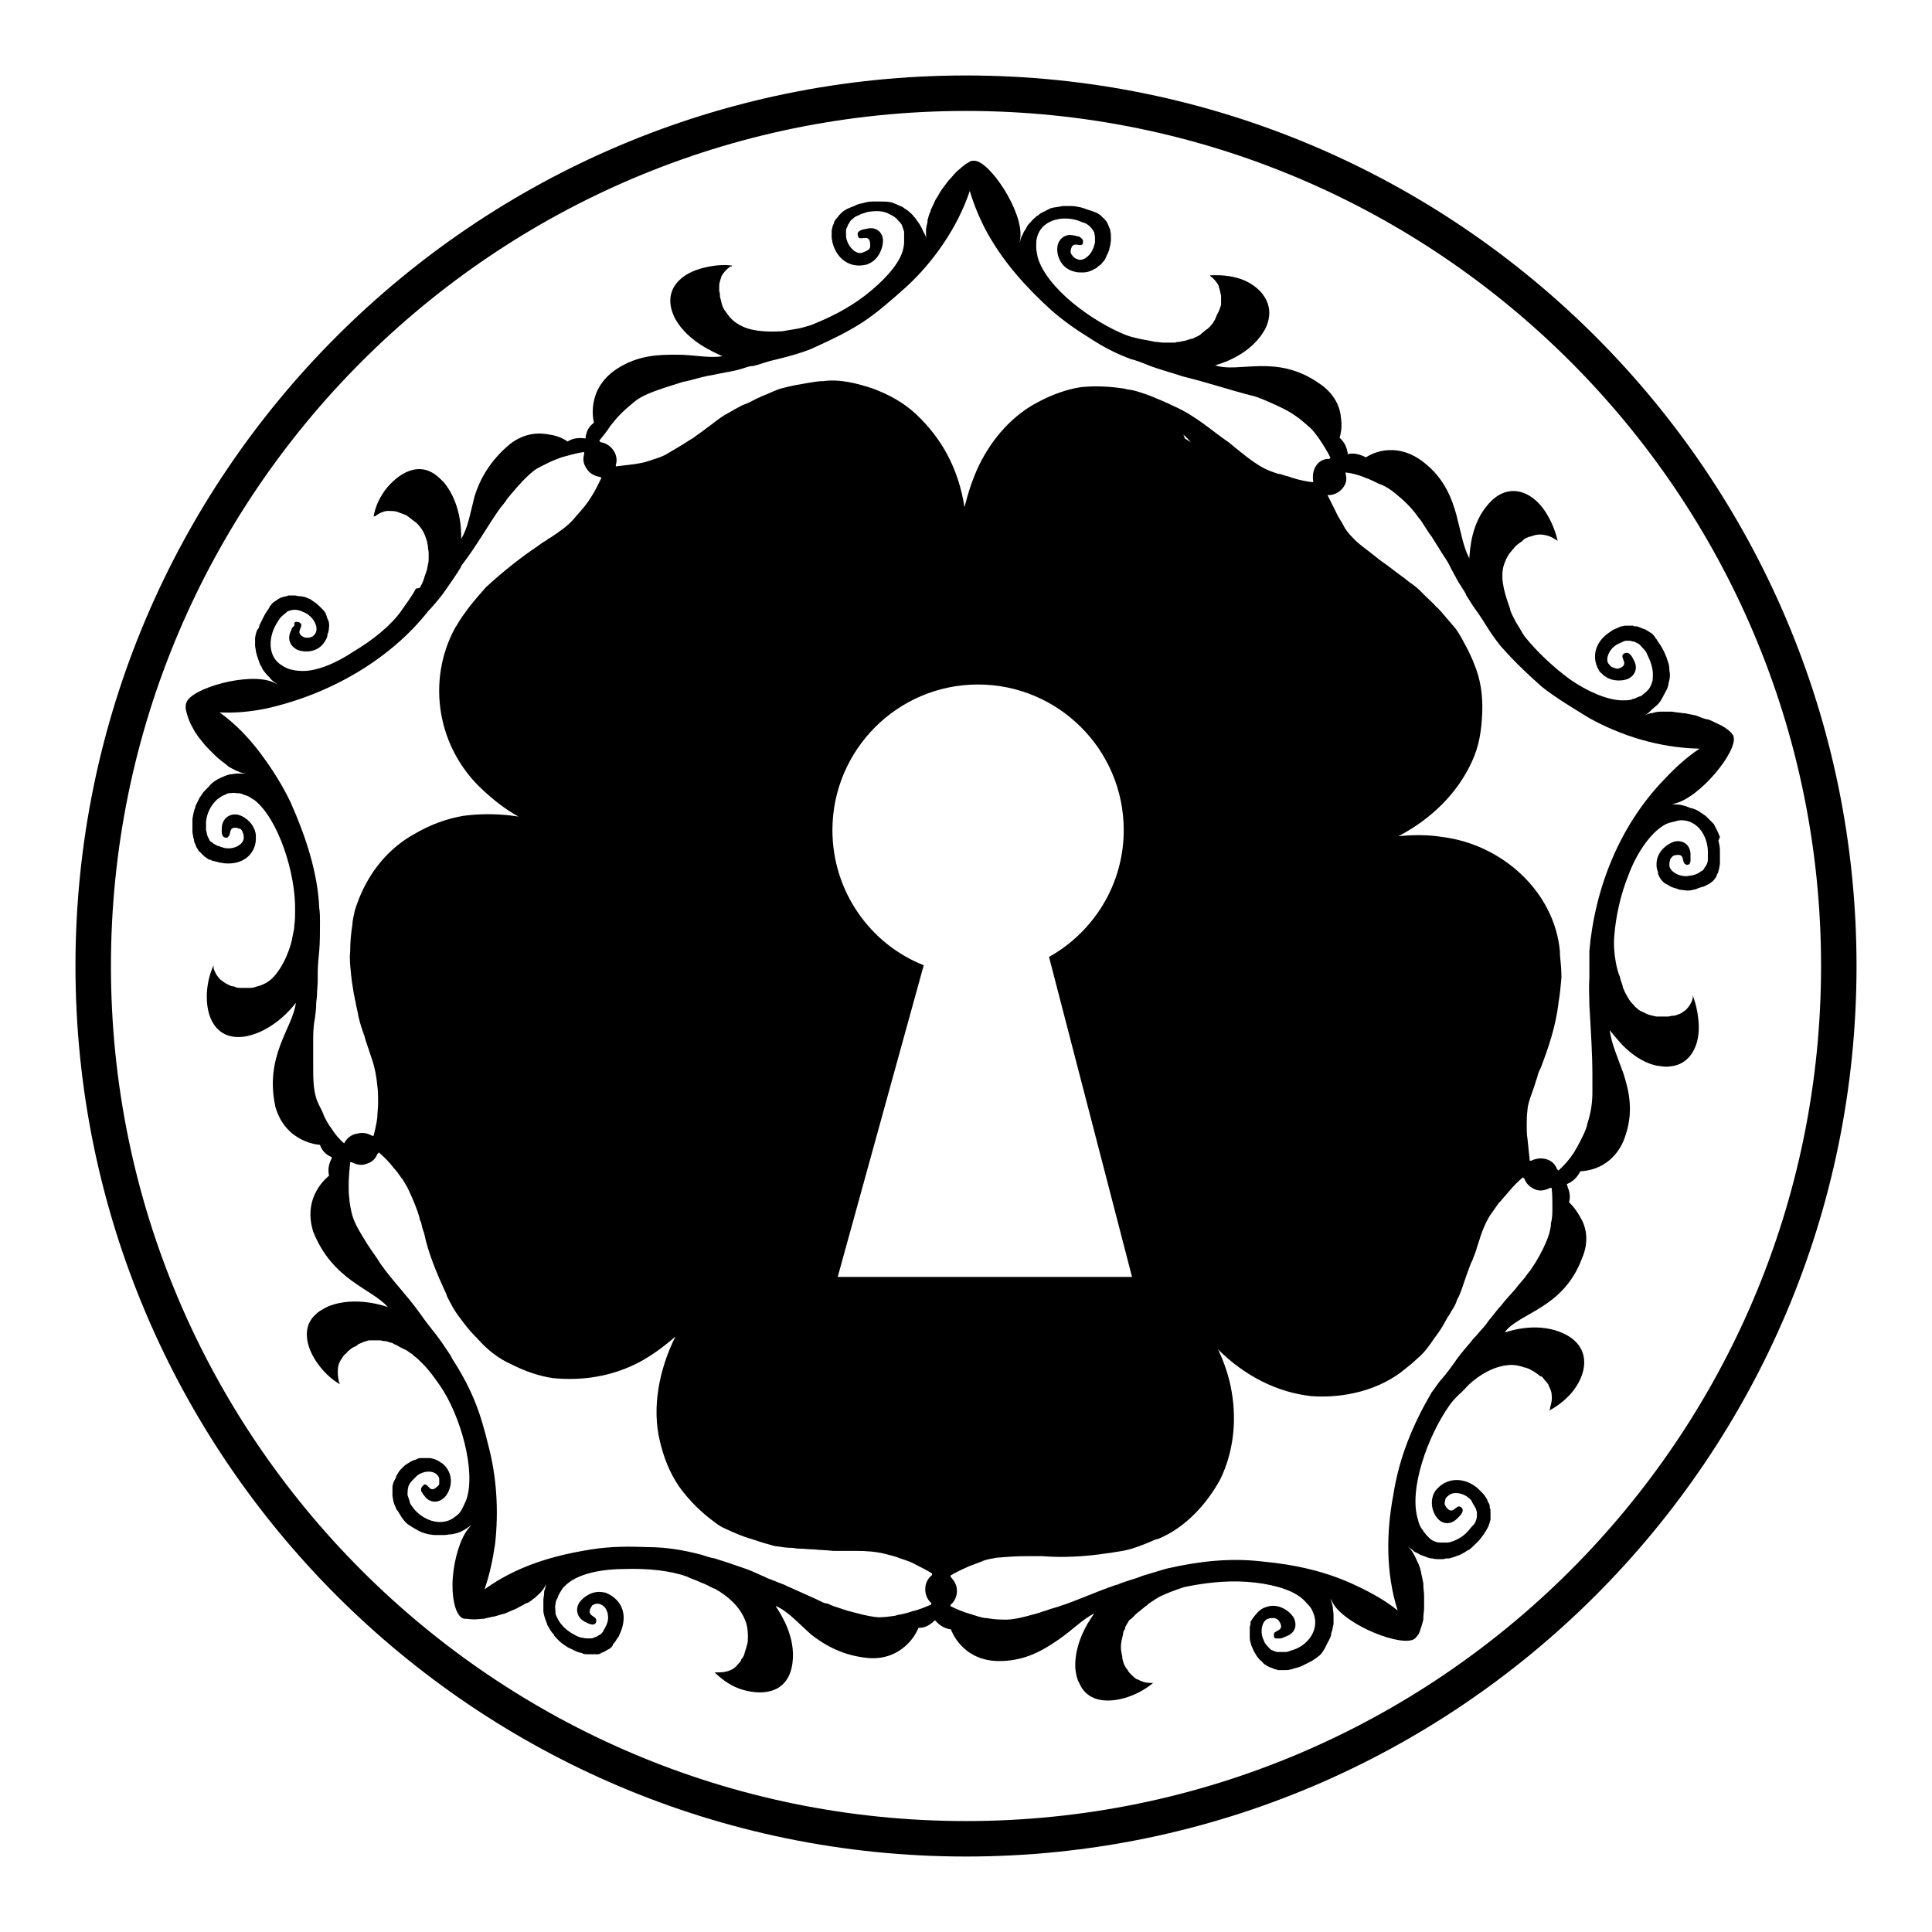
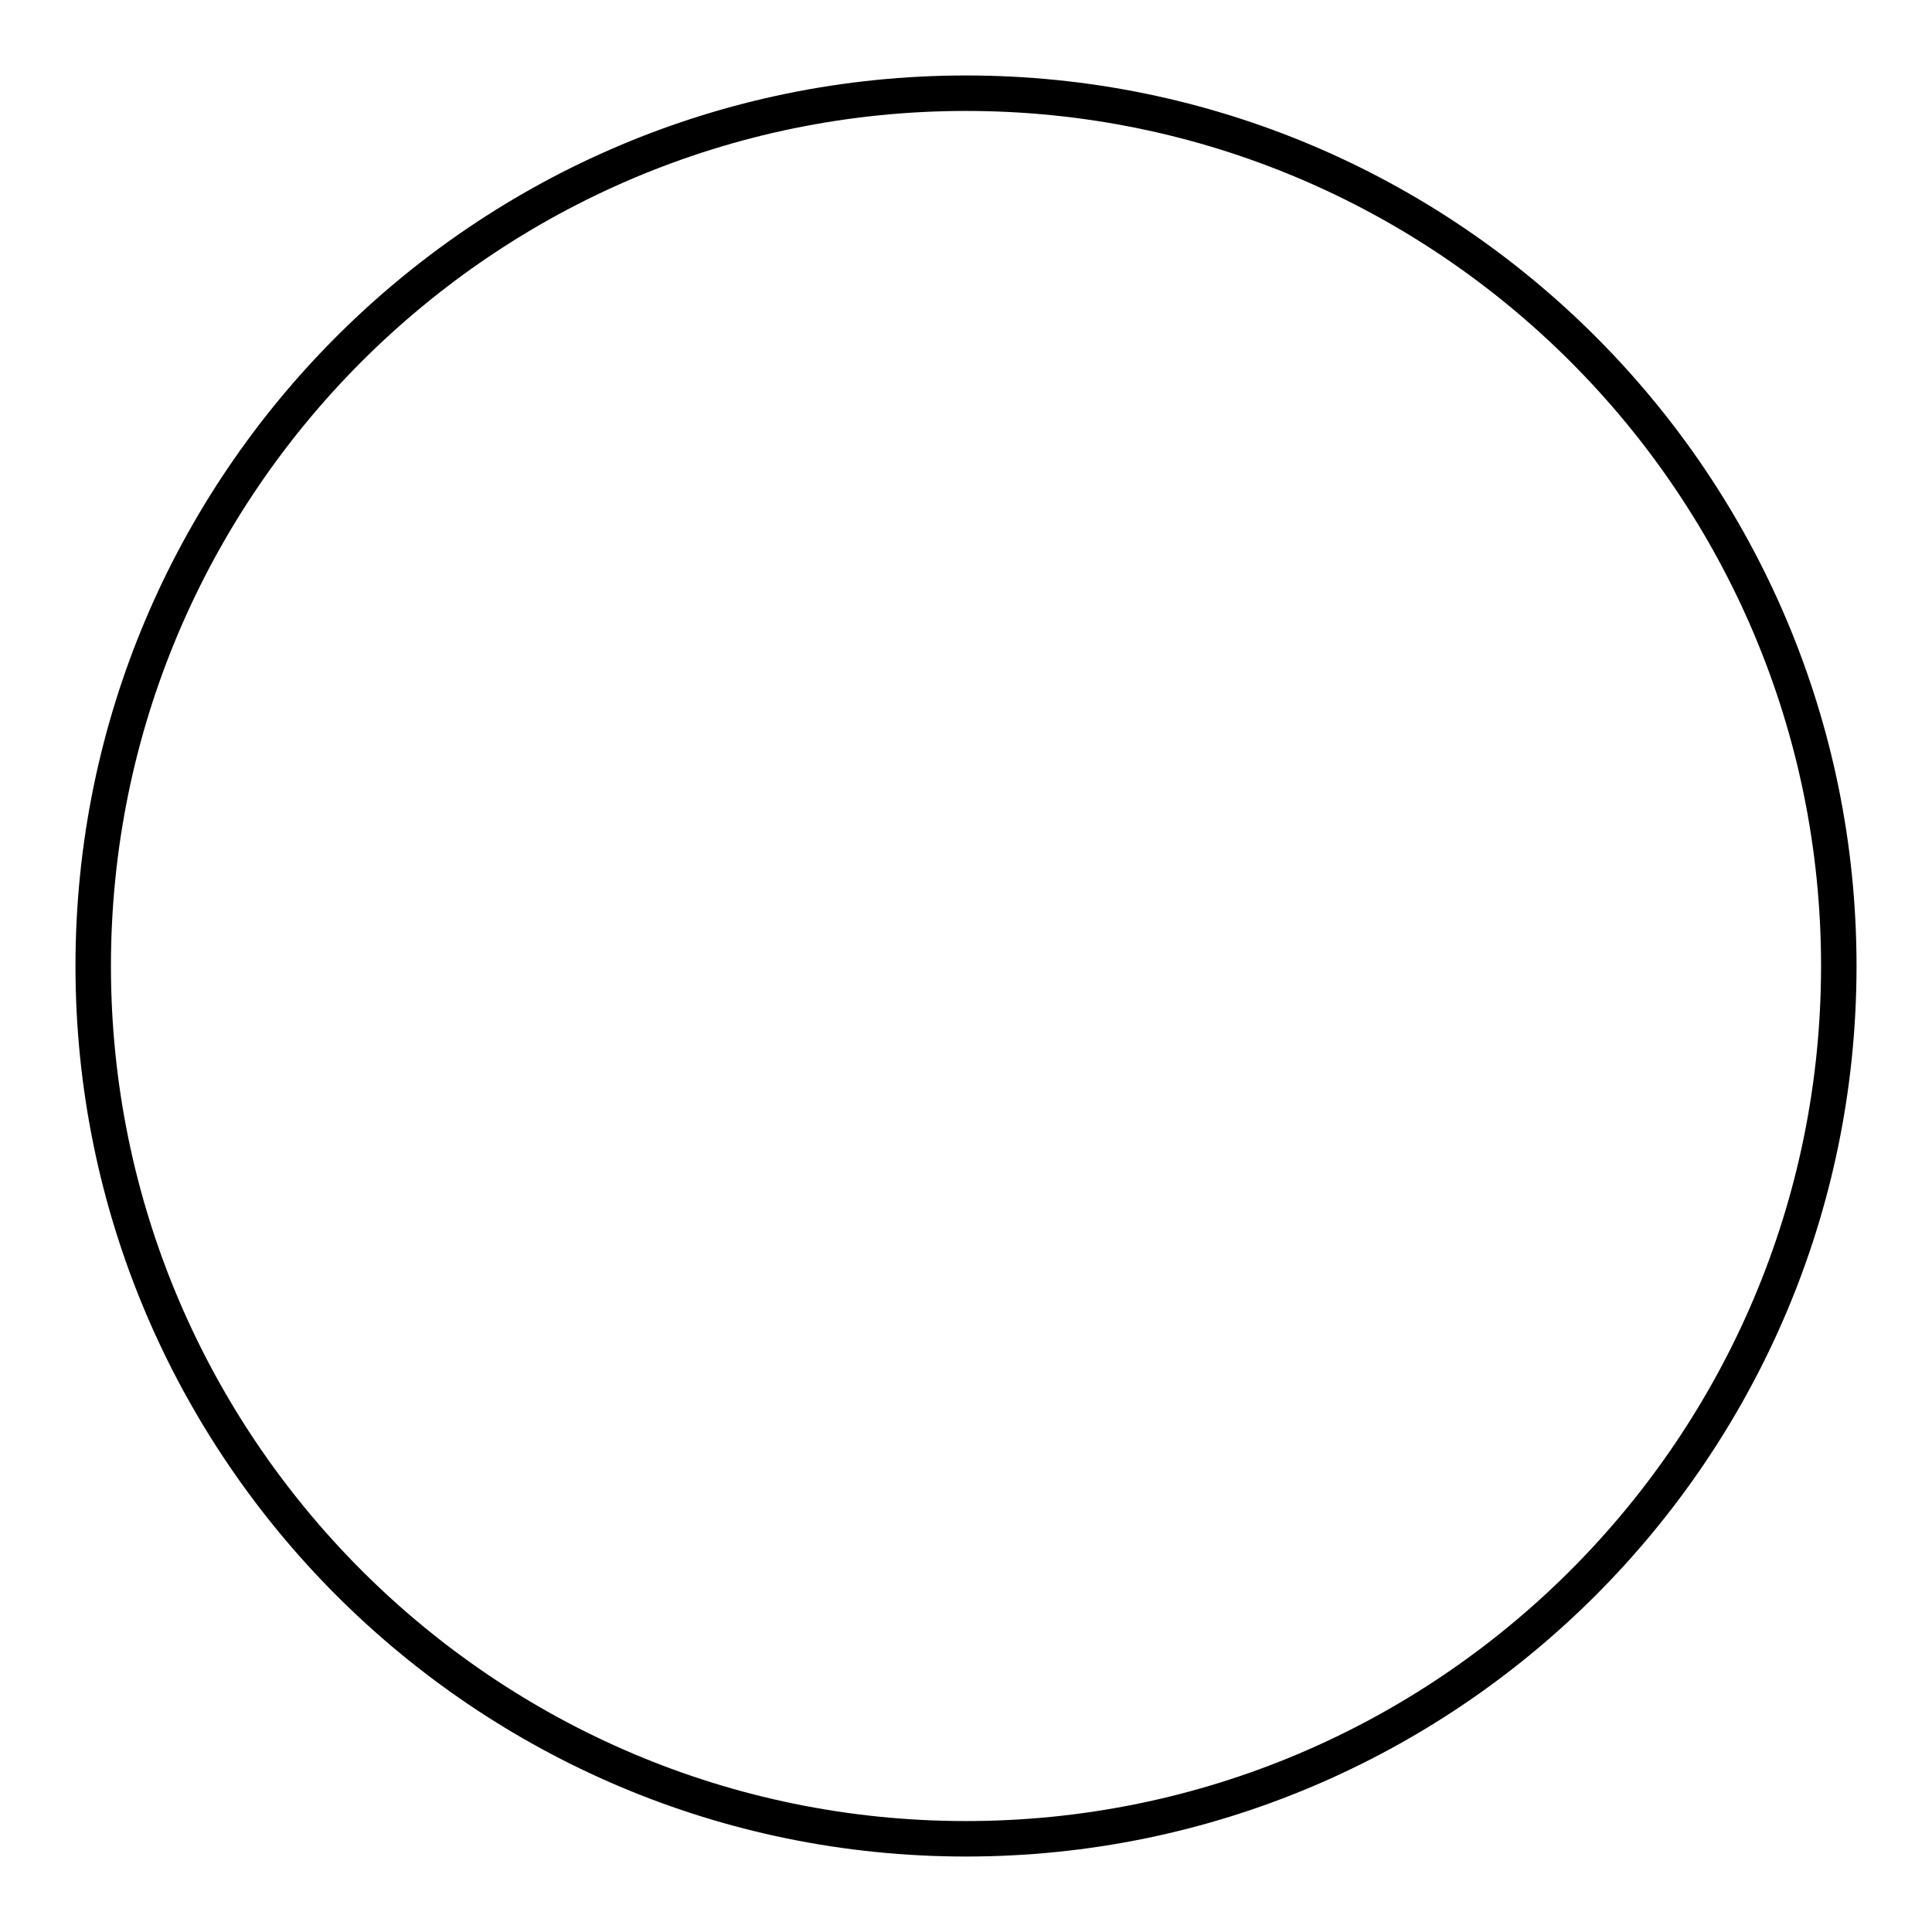
<svg xmlns="http://www.w3.org/2000/svg" version="1.1" x="0px" y="0px" viewBox="0 0 256 256" enable-background="new 0 0 256 256" xml:space="preserve">
  <g>
    <g>
      <g>
        <g>
          <path fill="#000000" d="M128,10C62.9,10,10,62.9,10,128c0,65.1,52.9,118,118,118c65.1,0,118-52.9,118-118C246,62.9,193.1,10,128,10z M128,241.3c-62.5,0-113.3-50.8-113.3-113.3S65.5,14.7,128,14.7S241.3,65.5,241.3,128S190.5,241.3,128,241.3z" />
-           <path fill="#000000" d="M227.9,110.9c-0.1-0.2-0.2-0.5-0.3-0.7l-0.2-0.4l-0.3-0.6c-0.1-0.1-0.2-0.2-0.3-0.3l-0.5-0.5c-0.1-0.1-0.2-0.2-0.3-0.3c-0.2-0.1-0.4-0.3-0.6-0.4l-0.3-0.2c-0.3-0.2-0.6-0.3-0.9-0.4l-0.1,0c-0.3-0.1-0.5-0.2-0.8-0.3l0,0c-0.4-0.1-0.7-0.2-1.1-0.2c-0.4,0-0.8-0.1-1.1,0c0.2,0,0.4,0,0.7-0.1c3.4-0.7,8.5-7,7.9-8.9c0-0.2-0.2-0.3-0.3-0.5l-0.1-0.1c-0.4-0.4-1-0.8-1.7-1.1l-0.2-0.1c-0.4-0.2-0.8-0.4-1.2-0.5l-0.1,0c-0.4-0.1-0.9-0.3-1.4-0.5h0c-0.5-0.1-1-0.2-1.5-0.3l-0.2,0c-0.5-0.1-1-0.1-1.4-0.2h-0.1c-0.4,0-0.9,0-1.3,0l-0.2,0c-0.4,0-0.8,0.1-1.1,0.2c-0.1,0-0.1,0-0.2,0c-0.3,0.1-0.7,0.2-0.9,0.4c0.3-0.2,0.6-0.4,0.9-0.7l0.2-0.2c0.2-0.2,0.5-0.4,0.7-0.6h0c0.3-0.3,0.5-0.6,0.7-1c0,0,0.1-0.1,0.1-0.2c0.2-0.3,0.3-0.6,0.5-0.9c0,0,0,0,0,0c0.1-0.3,0.2-0.6,0.2-0.8c0-0.1,0.1-0.3,0.1-0.4c0.1-0.4,0.1-0.8,0-1.3v-0.1c0-0.4-0.1-0.9-0.3-1.3l0-0.1c-0.2-0.5-0.4-1-0.7-1.5c-0.2-0.4-0.5-0.7-0.7-1.1c-0.1-0.1-0.2-0.2-0.2-0.3c-0.2-0.2-0.3-0.4-0.5-0.5c-0.1-0.1-0.2-0.1-0.3-0.2c-0.2-0.1-0.3-0.2-0.5-0.3l-0.3-0.1c-0.2-0.1-0.3-0.1-0.5-0.2l-0.3-0.1c-0.2,0-0.4,0-0.5-0.1l-0.2,0c-0.2,0-0.5,0-0.7,0l-0.1,0c-0.2,0-0.4,0.1-0.6,0.1l0,0c-0.2,0.1-0.5,0.2-0.7,0.3c-0.2,0.1-0.5,0.2-0.7,0.4c-2.1,1.3-2.5,3.4-1.6,5c0.1,0.2,0.2,0.4,0.4,0.5c1,1.1,2.5,1.1,3.4,0.8c1-0.4,1.5-1.4,0.9-2.5c-0.2-0.4-0.6-1.3-1.3-0.9c-0.1,0-0.1,0.1-0.2,0.2c-0.2,0.5,0.8,1.2-0.3,1.7c-0.1,0-0.2,0.1-0.3,0.1l-0.1,0c-0.2,0-0.4-0.1-0.7-0.2c-0.2-0.1-0.3-0.3-0.5-0.5c-0.4-0.7,0.2-1.9,1-2.4c0.3-0.2,0.6-0.3,0.8-0.4l0.2-0.1c0.2-0.1,0.4-0.1,0.5-0.1h0.2c0.2,0,0.3,0,0.5,0.1l0.2,0c0.2,0.1,0.4,0.2,0.6,0.3c0.2,0.1,0.4,0.4,0.6,0.6c0,0,0.1,0.1,0.1,0.1c0.2,0.2,0.4,0.5,0.5,0.8c0.5,1,0.8,2,0.7,3c0,0.1,0,0.1,0,0.2c0,0.2-0.1,0.4-0.2,0.7c0,0.1,0,0.1-0.1,0.2c-0.1,0.3-0.3,0.5-0.5,0.7l0,0c-0.2,0.2-0.5,0.4-0.7,0.6l-0.3,0.1c-0.2,0.1-0.5,0.2-0.7,0.3c-0.1,0-0.2,0-0.3,0.1c-0.4,0.1-0.8,0.1-1.2,0.1c-2,0-4.7-1.2-7-2.8c-2.3-1.7-4.5-3.8-6-5.7c-0.4-0.6-0.7-1.2-1.1-1.8c-0.3-0.6-0.6-1.1-0.8-1.7l0-0.1c-0.7-2-1.3-3.8-0.9-5.6c0.2-0.7,0.5-1.4,1-2l0,0c0.2-0.2,0.4-0.5,0.6-0.7c0.3-0.3,0.6-0.5,0.9-0.7c0.1-0.1,0.2-0.2,0.3-0.3c0.2-0.1,0.4-0.2,0.7-0.3l0.1,0c0.2-0.1,0.4-0.1,0.6-0.2c0.5-0.1,0.9-0.1,1.3,0c0.7,0.1,1.3,0.5,1.6,0.7c0,0,0,0,0,0c0,0,0.1,0.1,0.1,0.1c0,0,0,0,0,0c-0.3-1.4-0.9-2.8-1.7-4c-1.8-2.7-4.9-3.8-7.4-1c-2.4,2.6-2.5,6.2-2.6,7.1c0,0.1,0,0.2,0,0.2c-0.8-1.5-1.1-3.4-1.7-5.7c-0.6-2.2-1.6-4.9-4.3-7c-2-1.6-3.9-1.8-5.3-1.6c-1.4,0.2-2.4,0.9-2.4,0.9c-0.6-0.3-1.2-0.5-1.8-0.5c-0.2,0-0.4,0-0.6,0.1c-0.1-0.8-0.4-1.6-1.1-2.2c0,0,0.4-1.1,0.2-2.5c-0.1-1.5-0.8-3.3-2.9-4.7c-5.7-4-10.7-1.3-13.8-2.4c0,0,4.3-1,6.4-4.4c0.4-0.6,0.6-1.2,0.7-1.7c0.5-2.4-1.2-4.4-3.6-5.3c-1.4-0.5-2.9-0.6-4.3-0.5c0,0,0,0,0.1,0l0.1,0.1l0,0c0.3,0.2,0.8,0.7,1.1,1.3l0,0.1c0.1,0.3,0.2,0.7,0.3,1.2c0,0.3,0,0.6,0,0.9c0,0.2,0,0.4-0.1,0.6c-0.1,0.3-0.2,0.6-0.4,0.9c-0.1,0.2-0.1,0.3-0.2,0.5c-0.2,0.5-0.5,0.9-0.9,1.3c-0.1,0.1-0.2,0.2-0.4,0.3c-0.2,0.2-0.5,0.4-0.7,0.6c-0.1,0.1-0.3,0.2-0.5,0.3c-0.3,0.1-0.5,0.3-0.8,0.3c-0.2,0.1-0.4,0.1-0.6,0.2c-0.3,0.1-0.6,0.1-0.9,0.2c-0.2,0-0.4,0-0.6,0.1c-0.3,0-0.6,0-0.9,0c-0.2,0-0.4,0-0.6,0c-0.4,0-0.7-0.1-1.1-0.1l-0.5-0.1c-1.1-0.2-2.3-0.4-3.4-0.8c-4.5-1.8-10.5-6.2-11.7-10.3c-0.1-0.5-0.2-1-0.2-1.4c0-0.4,0-0.8,0.1-1.2c0.5-2.1,2.8-2.9,5-2.4c0.4,0.1,0.7,0.2,1.1,0.4l0.1,0c0.3,0.1,0.6,0.3,0.8,0.5l0.1,0.1c0.2,0.2,0.4,0.5,0.5,0.7l0,0.1c0.1,0.3,0.1,0.7,0.1,1.1c0,0.2-0.1,0.5-0.2,0.8c-0.3,0.9-1.2,1.8-2,1.6c-0.3-0.1-0.5-0.2-0.6-0.3l-0.1-0.1c-0.1-0.1-0.2-0.3-0.3-0.4c0-0.1-0.1-0.3,0-0.5c0.2-1.2,1.1-0.4,1.5-0.7c0,0,0.1-0.1,0.1-0.2c0-0.2,0-0.3,0-0.4l-0.1-0.1c0-0.1-0.1-0.1-0.2-0.2l-0.1-0.1l-0.3-0.1c-0.2,0-0.3-0.1-0.5-0.1l0,0l0,0c-1.2-0.3-2.1,0.5-2.2,1.6c-0.1,1.1,0.5,2.8,2.3,3.2l0,0c0.3,0.1,0.6,0.1,0.9,0.1h0.2c0.6,0,1.1-0.2,1.6-0.5l0.2-0.1c0.1-0.1,0.3-0.3,0.5-0.4c0.1-0.1,0.1-0.1,0.2-0.2c0.1-0.2,0.3-0.3,0.4-0.5l0.1-0.2c0.1-0.3,0.3-0.6,0.4-0.9c0.1-0.2,0.1-0.5,0.2-0.7c0-0.2,0.1-0.5,0.1-0.8v0c0-0.2,0-0.4,0-0.6l0-0.1c0-0.2-0.1-0.5-0.1-0.7l-0.1-0.2c-0.1-0.2-0.1-0.3-0.2-0.5l-0.1-0.2c-0.1-0.2-0.2-0.3-0.3-0.4c-0.1-0.1-0.1-0.2-0.2-0.2c-0.1-0.1-0.3-0.3-0.4-0.4l-0.3-0.2c-0.2-0.1-0.4-0.2-0.7-0.3c-0.1,0-0.2-0.1-0.3-0.1c-0.4-0.1-0.8-0.3-1.2-0.4c-0.5-0.1-0.9-0.2-1.3-0.2h-0.4c-0.3,0-0.6,0-0.8,0l-0.5,0.1l-0.7,0.1l-0.4,0.1l-0.6,0.3c-0.1,0.1-0.2,0.1-0.4,0.2c-0.2,0.1-0.4,0.2-0.6,0.4c-0.1,0.1-0.2,0.1-0.3,0.2c-0.2,0.2-0.5,0.4-0.7,0.7l-0.1,0.1c-0.2,0.2-0.4,0.4-0.5,0.7l0,0c-0.2,0.3-0.4,0.6-0.5,0.9c-0.2,0.3-0.3,0.7-0.4,1.1c0-0.2,0.1-0.4,0.1-0.7c0.4-3.5-4.1-10.2-6.1-10.2c-0.2,0-0.4,0-0.6,0.1l-0.1,0.1c-0.5,0.2-1,0.7-1.6,1.2l-0.1,0.1c-0.3,0.3-0.6,0.7-0.9,1l-0.1,0.1c-0.3,0.4-0.6,0.8-0.9,1.2l0,0c-0.3,0.4-0.5,0.9-0.8,1.3l-0.1,0.2c-0.2,0.4-0.4,0.9-0.6,1.3l0,0.1c-0.2,0.4-0.3,0.8-0.4,1.2l0,0.2c-0.1,0.4-0.2,0.8-0.2,1.2c0,0.1,0,0.1,0,0.2c0,0.4,0,0.7,0.1,1c-0.1-0.4-0.2-0.7-0.4-1l-0.1-0.2c-0.1-0.3-0.3-0.6-0.4-0.8v0c-0.2-0.3-0.4-0.6-0.7-1c0,0-0.1-0.1-0.1-0.1c-0.2-0.3-0.5-0.5-0.7-0.7c0,0,0,0,0,0c-0.2-0.2-0.5-0.3-0.7-0.5c-0.1-0.1-0.2-0.1-0.4-0.2c-0.4-0.2-0.7-0.3-1.2-0.5l-0.1,0c-0.4-0.1-0.9-0.1-1.4-0.1H116c-0.5,0-1,0-1.6,0.2c-0.5,0.1-0.9,0.2-1.2,0.4c-0.1,0-0.2,0.1-0.3,0.1c-0.2,0.1-0.5,0.2-0.7,0.3c-0.1,0.1-0.2,0.1-0.3,0.2c-0.2,0.1-0.3,0.2-0.5,0.4l-0.2,0.2c-0.1,0.1-0.2,0.3-0.3,0.4l-0.2,0.2c-0.1,0.2-0.2,0.3-0.2,0.5l-0.1,0.2c-0.1,0.2-0.1,0.4-0.2,0.7V30c0,0.2,0,0.4,0,0.6v0c0,0.2,0,0.5,0,0.8c0,0.3,0.1,0.5,0.1,0.7c0.6,2.4,2.5,3.4,4.3,3c0.2,0,0.4-0.1,0.6-0.2c1.3-0.6,1.8-2.1,1.8-3c0-1.1-0.9-1.9-2.1-1.6c-0.5,0.1-1.5,0.2-1.2,1c0,0.1,0.1,0.2,0.1,0.2c0.4,0.3,1.4-0.5,1.5,0.8c0,0.1,0,0.2,0,0.3v0.1c0,0.2-0.2,0.4-0.4,0.5c-0.2,0.1-0.4,0.2-0.7,0.3c-0.8,0.2-1.7-0.7-2-1.7c-0.1-0.3-0.1-0.6-0.1-0.9v-0.2c0-0.2,0-0.4,0.1-0.5l0.1-0.2c0-0.1,0.1-0.3,0.2-0.4l0.1-0.2c0.1-0.2,0.3-0.3,0.5-0.5c0.2-0.2,0.5-0.3,0.7-0.4c0,0,0.1,0,0.2-0.1c0.3-0.1,0.6-0.2,0.9-0.3c1.1-0.2,2.2-0.2,3,0.3c0.1,0,0.1,0.1,0.2,0.1c0.2,0.1,0.4,0.2,0.6,0.4c0.1,0,0.1,0.1,0.2,0.2c0.2,0.2,0.4,0.4,0.6,0.7l0,0c0.1,0.3,0.2,0.6,0.3,0.9l0,0.3c0,0.2,0,0.5,0,0.8c0,0.1,0,0.2,0,0.3c0,0.4-0.1,0.8-0.2,1.2c-0.6,1.9-2.6,4-4.9,5.8c-2.3,1.8-5,3.1-7.3,4c-0.7,0.2-1.3,0.4-2,0.5c-0.6,0.1-1.2,0.2-1.8,0.3h-0.1c-2.1,0.1-4.1,0-5.6-0.9c-0.7-0.4-1.2-0.9-1.6-1.5c0,0,0,0,0,0c-0.2-0.3-0.4-0.5-0.5-0.8c-0.2-0.4-0.2-0.7-0.3-1c0-0.1-0.1-0.3-0.1-0.4c0-0.3,0-0.5-0.1-0.7v-0.1c0-0.2,0-0.4,0-0.6c0-0.5,0.2-0.9,0.3-1.3c0.4-0.7,0.9-1.1,1.2-1.3c0,0,0,0,0.1,0c0.1,0,0.1-0.1,0.1-0.1c0,0,0.1,0,0.1,0c-1.4-0.2-2.9,0-4.3,0.4c-3.1,0.9-5.1,3.3-3.3,6.7c1.7,3,5.2,4.4,6,4.8c0.1,0,0.2,0.1,0.2,0.1c-1.7,0.3-3.7-0.2-6-0.2c-2.3,0-5.1,0-8,1.9c-4.2,2.8-3,7.1-3,7.1c-0.5,0.4-0.9,0.9-1,1.5c-0.1,0.2-0.1,0.4-0.1,0.6c-0.8-0.1-1.6-0.1-2.4,0.4c0,0-0.9-0.7-2.3-0.9c-1.4-0.3-3.4-0.3-5.4,1.3c-2.6,2.2-3.9,4.6-4.6,6.8c-0.6,2.3-0.9,4.3-1.8,5.7c0,0,0.3-4.4-2.3-7.5c-0.5-0.5-0.9-0.9-1.4-1.2c-2.1-1.3-4.4-0.1-6.1,1.9c-0.9,1.1-1.6,2.5-1.8,3.9c0,0,0,0,0,0c0,0,0.1-0.1,0.1-0.1l0.1,0c0.3-0.2,0.8-0.6,1.6-0.7h0.1c0.3,0,0.8,0,1.2,0.1c0.2,0.1,0.5,0.2,0.8,0.3c0.2,0.1,0.4,0.1,0.6,0.3c0.2,0.1,0.5,0.4,0.8,0.6c0.1,0.1,0.3,0.2,0.4,0.3c0.4,0.4,0.7,0.8,0.9,1.2c0.1,0.1,0.1,0.3,0.2,0.4c0.1,0.3,0.2,0.6,0.3,0.9c0,0.2,0.1,0.4,0.1,0.6c0,0.3,0.1,0.6,0.1,0.9c0,0.2,0,0.4,0,0.6c0,0.3,0,0.6-0.1,0.9c0,0.2-0.1,0.4-0.1,0.6c-0.1,0.3-0.2,0.6-0.3,0.9c-0.1,0.2-0.1,0.4-0.2,0.6c-0.1,0.3-0.3,0.7-0.5,1L55.1,78c-0.5,1-1.3,2-1.9,2.9c-1.4,2-3.8,3.9-6.3,5.4c-2.4,1.6-5,2.7-7,2.6c-0.5,0-1-0.1-1.4-0.2c-0.4-0.1-0.8-0.3-1.1-0.5c-1.9-1.1-1.9-3.6-0.8-5.5c0.2-0.3,0.4-0.7,0.6-0.9l0.1-0.1c0.2-0.2,0.5-0.4,0.7-0.6l0.1-0.1c0.3-0.1,0.6-0.2,0.9-0.2l0.1,0c0.3,0,0.7,0.1,1.1,0.3c0.2,0.1,0.5,0.2,0.7,0.4c0.8,0.6,1.3,1.7,0.9,2.4c-0.1,0.2-0.3,0.4-0.5,0.5l-0.1,0c-0.1,0.1-0.3,0.1-0.5,0.1s-0.3,0-0.5-0.1c-1.1-0.6-0.1-1.2-0.3-1.7c0-0.1-0.1-0.1-0.2-0.2c-0.1-0.1-0.3-0.1-0.4-0.1l-0.1,0c-0.1,0-0.1,0.1-0.2,0.1L39,82.9l-0.2,0.2c-0.1,0.1-0.2,0.3-0.2,0.4l0,0l0,0c-0.6,1.1-0.2,2.1,0.8,2.6c1,0.4,2.8,0.4,3.7-1.2l0,0c0.2-0.3,0.3-0.6,0.3-0.9l0.1-0.2c0.1-0.5,0.2-1.1,0-1.6l-0.1-0.2c-0.1-0.2-0.1-0.4-0.2-0.6c0-0.1-0.1-0.2-0.1-0.2c-0.1-0.2-0.2-0.3-0.4-0.5l-0.2-0.2c-0.2-0.2-0.5-0.5-0.8-0.7c-0.2-0.1-0.4-0.3-0.6-0.4s-0.5-0.2-0.7-0.3l0,0L39.8,79l-0.1,0c-0.2,0-0.5-0.1-0.7-0.1h-0.2c-0.2,0-0.4,0-0.6,0L38,79c-0.2,0-0.4,0.1-0.5,0.1c-0.1,0-0.2,0.1-0.3,0.1c-0.2,0.1-0.4,0.2-0.5,0.3l-0.3,0.2c-0.2,0.1-0.4,0.3-0.5,0.5c-0.1,0.1-0.2,0.1-0.2,0.3c-0.2,0.3-0.5,0.7-0.7,1.1c-0.2,0.4-0.4,0.8-0.6,1.2l-0.1,0.4C34,83.5,34,83.7,33.9,84l-0.1,0.5l0,0.7l0,0.4l0.1,0.6c0,0.1,0,0.3,0.1,0.4c0,0.2,0.1,0.4,0.2,0.7c0,0.1,0.1,0.2,0.1,0.3c0.1,0.3,0.2,0.6,0.4,0.8l0,0.1c0.1,0.2,0.3,0.5,0.5,0.7l0,0c0.2,0.3,0.5,0.5,0.7,0.8c0.3,0.3,0.6,0.5,0.9,0.7c-0.2-0.1-0.4-0.2-0.6-0.3C33,89,25.3,91.2,24.7,93.1c-0.1,0.2-0.1,0.4-0.1,0.6l0,0.2c0.1,0.5,0.3,1.2,0.6,1.9l0.1,0.2c0.2,0.4,0.4,0.7,0.6,1.1l0.1,0.1c0.2,0.4,0.6,0.8,0.9,1.2l0,0c0.3,0.4,0.7,0.8,1,1.1l0.2,0.2c0.4,0.4,0.7,0.7,1.1,1l0.1,0.1c0.4,0.3,0.7,0.5,1,0.8l0.2,0.1c0.4,0.2,0.7,0.4,1,0.5c0.1,0,0.1,0,0.2,0.1c0.3,0.1,0.7,0.2,1,0.2c-0.4,0-0.7,0-1.1,0l-0.2,0c-0.3,0-0.6,0.1-0.9,0.1h0c-0.4,0.1-0.7,0.2-1.1,0.4c-0.1,0-0.1,0-0.2,0.1c-0.3,0.1-0.6,0.3-0.9,0.5c0,0,0,0,0,0c-0.2,0.2-0.4,0.3-0.6,0.6c-0.1,0.1-0.2,0.2-0.3,0.3c-0.3,0.3-0.6,0.6-0.8,1l-0.1,0.1c-0.2,0.4-0.4,0.8-0.6,1.2l0,0.1c-0.2,0.5-0.3,1-0.4,1.6c0,0.5,0,0.9,0,1.3c0,0.1,0,0.2,0,0.4c0,0.3,0.1,0.5,0.1,0.7c0,0.1,0.1,0.2,0.1,0.4c0,0.2,0.1,0.4,0.2,0.6l0.1,0.3c0.1,0.2,0.2,0.3,0.3,0.5c0,0.1,0.1,0.1,0.2,0.2c0.1,0.1,0.3,0.3,0.4,0.4l0.2,0.2c0.2,0.1,0.4,0.3,0.6,0.4l0.1,0c0.2,0.1,0.4,0.2,0.6,0.2l0,0c0.2,0.1,0.5,0.1,0.7,0.2c0.3,0,0.5,0.1,0.7,0.1c2.5,0.2,4-1.3,4.1-3.1c0-0.2,0-0.4,0-0.7c-0.2-1.4-1.3-2.3-2.2-2.6c-1-0.3-2.1,0.2-2.3,1.5c0,0.5-0.2,1.5,0.6,1.5c0.1,0,0.2,0,0.2-0.1c0.5-0.3,0-1.4,1.2-1.2c0.1,0,0.2,0.1,0.3,0.1l0.1,0c0.2,0.1,0.3,0.3,0.4,0.6c0.1,0.2,0.1,0.4,0.1,0.7c-0.1,0.8-1.2,1.4-2.2,1.3c-0.3,0-0.6-0.1-0.9-0.2l-0.2-0.1c-0.2,0-0.3-0.1-0.5-0.2l-0.2-0.1c-0.1-0.1-0.2-0.2-0.4-0.3l-0.1-0.1c-0.1-0.2-0.2-0.4-0.3-0.6c-0.1-0.3-0.1-0.5-0.2-0.8c0,0,0-0.1,0-0.2c0-0.3,0-0.6,0-0.9c0.1-1.1,0.6-2.1,1.3-2.8c0,0,0.1-0.1,0.2-0.2c0.2-0.1,0.4-0.3,0.6-0.4c0,0,0.1-0.1,0.2-0.1c0.3-0.1,0.5-0.3,0.8-0.3l0,0c0.3,0,0.6-0.1,0.9,0l0.3,0c0.2,0,0.5,0.1,0.7,0.2l0.3,0.1c0.4,0.1,0.7,0.4,1.1,0.6c3.2,2.5,5.5,9.8,5.4,14.6c0,0.7,0,1.4-0.1,2c0,0.6-0.2,1.2-0.3,1.8l0,0.1c-0.5,2-1.4,3.9-2.6,5.1c-0.5,0.5-1.2,0.9-2,1.1l0,0c-0.3,0.1-0.6,0.2-0.9,0.2c-0.4,0-0.7,0-1.1,0c-0.1,0-0.3,0-0.4,0c-0.3,0-0.5-0.1-0.7-0.2l-0.1,0c-0.2,0-0.4-0.1-0.6-0.2c-0.5-0.2-0.8-0.5-1.1-0.7c-0.6-0.6-0.8-1.2-0.9-1.5l0-0.1c0-0.1,0-0.1,0-0.2c0,0,0-0.1,0-0.1c-0.6,1.3-0.9,2.8-0.9,4.2c0,3.2,1.6,5.9,5.3,5.2c3.4-0.7,5.9-3.6,6.4-4.3c0.1-0.1,0.1-0.1,0.1-0.1c-0.4,3.3-4.2,7-2.7,13.8c1.4,4.8,5.9,5,5.9,5c0.2,0.6,0.6,1.1,1.1,1.4c0.2,0.1,0.4,0.2,0.5,0.3c-0.4,0.7-0.6,1.5-0.4,2.4c0,0-3.6,2.6-2.1,7.4c2.6,6.5,7.7,7.5,9.9,10c0,0-4.2-1.6-7.9-0.1c-0.6,0.3-1.2,0.6-1.6,1c-1.9,1.6-1.4,4.2,0,6.3c0.8,1.2,1.9,2.3,3.1,3c0,0,0,0,0-0.1c0,0,0-0.1-0.1-0.2l0-0.1c-0.1-0.4-0.2-1-0.1-1.8l0-0.1c0.1-0.4,0.2-0.7,0.5-1.1c0.1-0.2,0.3-0.5,0.6-0.7c0.1-0.1,0.2-0.3,0.4-0.4c0.2-0.2,0.5-0.4,0.8-0.5c0.2-0.1,0.3-0.2,0.4-0.3c0.5-0.2,0.9-0.4,1.4-0.5c0.2,0,0.3,0,0.5,0c0.3,0,0.6,0,0.9,0c0.2,0,0.4,0.1,0.6,0.1c0.3,0,0.6,0.1,0.8,0.2c0.2,0,0.4,0.1,0.5,0.2c0.3,0.1,0.5,0.2,0.8,0.4l0.6,0.3c0.3,0.1,0.5,0.3,0.8,0.5c0.2,0.1,0.3,0.2,0.5,0.4c0.3,0.2,0.6,0.5,0.8,0.7l0.4,0.4c0.8,0.8,1.5,1.8,2.2,2.8c2.7,3.9,4.8,11.3,3.5,15.1c-0.2,0.5-0.4,0.9-0.6,1.3c-0.2,0.4-0.5,0.7-0.8,0.9c-1.6,1.4-4,0.8-5.5-0.9c-0.2-0.3-0.5-0.6-0.6-0.9l0-0.1c-0.1-0.3-0.2-0.6-0.3-0.9l0-0.1c0-0.3,0-0.6,0.1-0.9l0-0.1c0.1-0.3,0.3-0.6,0.6-0.9c0.2-0.2,0.4-0.4,0.6-0.6c0.8-0.6,2-0.7,2.6-0.1c0.2,0.2,0.3,0.4,0.3,0.6v0.1c0,0.2,0,0.3,0,0.5c0,0.1-0.1,0.3-0.3,0.4c-0.9,0.9-1.1-0.3-1.6-0.3c-0.1,0-0.1,0-0.2,0.1c-0.1,0.1-0.2,0.2-0.3,0.4v0.1c0,0.1,0,0.2,0,0.3l0.1,0.1l0.1,0.2c0.1,0.1,0.2,0.3,0.3,0.4l0,0l0,0c0.8,1,2,0.8,2.7,0c0.7-0.8,1.2-2.5,0.1-3.9l0,0c-0.2-0.2-0.4-0.5-0.7-0.6l-0.1-0.1c-0.5-0.3-1-0.5-1.5-0.5h-0.2c-0.2,0-0.4,0-0.6,0c-0.1,0-0.2,0-0.3,0c-0.2,0-0.4,0.1-0.6,0.2l-0.3,0.1c-0.3,0.1-0.6,0.3-0.9,0.5c-0.2,0.1-0.4,0.3-0.6,0.5c-0.2,0.2-0.4,0.4-0.5,0.6l0,0l-0.3,0.5l0,0.1c-0.1,0.2-0.2,0.4-0.3,0.6l-0.1,0.2c0,0.2-0.1,0.3-0.1,0.5l0,0.3c0,0.2,0,0.4,0,0.6c0,0.1,0,0.2,0,0.3c0,0.2,0.1,0.4,0.1,0.6l0.1,0.4c0.1,0.2,0.2,0.5,0.3,0.7c0,0.1,0.1,0.2,0.2,0.3c0.2,0.3,0.4,0.7,0.7,1.1c0.3,0.4,0.6,0.7,1,0.9l0.3,0.2c0.2,0.1,0.5,0.3,0.7,0.4l0.4,0.2l0.6,0.2l0.4,0.1l0.7,0.1c0.1,0,0.3,0,0.4,0c0.2,0,0.5,0,0.7,0c0.1,0,0.2,0,0.3,0c0.3,0,0.6-0.1,0.9-0.1l0.1,0c0.3-0.1,0.5-0.1,0.8-0.2l0,0c0.3-0.1,0.7-0.3,1-0.5c0.3-0.2,0.6-0.4,0.9-0.6c-0.2,0.1-0.3,0.3-0.5,0.5c-1.1,1.3-1.9,4-2.1,6.5c-0.2,2.5,0.3,4.7,1.1,5.3c0.1,0.1,0.3,0.2,0.6,0.2l0.2,0c0.5,0.1,1.2,0.1,2,0l0.2,0c0.4-0.1,0.8-0.2,1.3-0.3l0.1,0c0.4-0.1,0.9-0.3,1.4-0.4h0c0.5-0.2,0.9-0.4,1.4-0.6l0.2-0.1c0.4-0.2,0.9-0.5,1.3-0.7c0,0,0,0,0.1,0c0.4-0.2,0.7-0.5,1-0.7l0.1-0.1c0.3-0.3,0.6-0.5,0.8-0.8c0,0,0.1-0.1,0.1-0.1c0.2-0.3,0.4-0.6,0.5-0.8c-0.1,0.3-0.2,0.7-0.3,1l0,0.2c0,0.3-0.1,0.6-0.1,0.9v0c0,0.4,0,0.8,0,1.2c0,0.1,0,0.1,0,0.2c0,0.3,0.1,0.7,0.2,1c0,0,0,0,0,0c0.1,0.3,0.2,0.5,0.3,0.8c0,0.1,0.1,0.3,0.2,0.4c0.2,0.4,0.4,0.7,0.7,1l0,0.1c0.3,0.3,0.6,0.7,1,1l0,0c0.4,0.3,0.8,0.6,1.3,0.8c0.4,0.2,0.8,0.4,1.2,0.5c0.1,0,0.2,0,0.3,0.1c0.2,0.1,0.5,0.1,0.7,0.1c0.1,0,0.3,0,0.4,0c0.2,0,0.4,0,0.6,0l0.3,0c0.2,0,0.4-0.1,0.5-0.2c0.1,0,0.2-0.1,0.3-0.1c0.2-0.1,0.3-0.2,0.5-0.3l0.2-0.1c0.2-0.1,0.4-0.3,0.5-0.5l0-0.1c0.1-0.1,0.3-0.3,0.4-0.5l0,0c0.1-0.2,0.3-0.4,0.4-0.6c0.1-0.2,0.2-0.5,0.3-0.7c0.9-2.4-0.1-4.1-1.7-4.9c-0.2-0.1-0.4-0.2-0.6-0.2c-1.4-0.3-2.6,0.5-3.2,1.3c-0.6,0.9-0.4,2,0.7,2.6c0.4,0.2,1.3,0.7,1.5,0c0-0.1,0-0.2,0-0.3c-0.1-0.5-1.3-0.5-0.7-1.6c0.1-0.1,0.1-0.2,0.2-0.3l0,0c0.2-0.1,0.4-0.2,0.6-0.2c0.2,0,0.4,0,0.7,0.2c0.7,0.4,1,1.6,0.6,2.5c-0.1,0.3-0.3,0.6-0.4,0.8l-0.1,0.2c-0.1,0.1-0.2,0.3-0.4,0.4l-0.2,0.1c-0.1,0.1-0.3,0.2-0.4,0.2l-0.2,0.1c-0.2,0.1-0.4,0.1-0.7,0.1c-0.3,0-0.5,0-0.8-0.1c0,0-0.1,0-0.2,0c-0.3-0.1-0.6-0.2-0.9-0.4c-1-0.5-1.8-1.3-2.2-2.1c0-0.1-0.1-0.1-0.1-0.2c-0.1-0.2-0.2-0.4-0.2-0.6c0-0.1,0-0.1,0-0.2c0-0.3-0.1-0.6,0-0.9l0,0c0-0.3,0.1-0.6,0.3-0.9l0.1-0.3c0.1-0.2,0.2-0.4,0.4-0.7l0.2-0.3c0.3-0.3,0.6-0.6,0.9-0.8c1.7-1.2,4.5-1.7,7.3-1.7c2.9-0.1,6,0.2,8.2,1c0.6,0.3,1.3,0.5,1.9,0.8c0.6,0.2,1.1,0.5,1.7,0.8l0.1,0c1.8,1,3.3,2.4,4,4.1c0.3,0.7,0.4,1.4,0.4,2.2v0.1c0,0.3,0,0.7-0.1,1c-0.1,0.4-0.2,0.7-0.3,1c0,0.1-0.1,0.3-0.1,0.4c-0.1,0.2-0.2,0.4-0.4,0.6l0,0.1c-0.1,0.2-0.2,0.3-0.4,0.5c-0.3,0.4-0.7,0.7-1,0.8c-0.7,0.3-1.3,0.3-1.7,0.3c0,0,0,0-0.1,0c-0.1,0-0.1,0-0.2,0c0,0-0.1,0-0.1,0c1,1,2.3,1.9,3.7,2.3c3.1,0.9,6.1,0.2,6.6-3.5c0.5-3.5-1.6-6.6-2.1-7.4c-0.1-0.1-0.1-0.2-0.1-0.2c1.6,0.7,2.9,2.2,4.7,3.8c1.8,1.4,4.2,2.8,7.6,3.1c2.5,0.2,4.2-0.9,5.2-1.9c1-1,1.4-2.1,1.4-2.1c0.7,0,1.2-0.2,1.7-0.6c0.2-0.1,0.3-0.3,0.5-0.4c0.6,0.7,1.3,1.1,2.1,1.2c0,0,1.4,4.2,6.4,4.2c3.5,0,5.9-1.5,7.8-2.8s3.3-2.8,4.8-3.5c0,0-2.8,3.5-2.5,7.4c0.1,0.7,0.2,1.3,0.5,1.8c1,2.4,3.5,2.7,6,2c1.4-0.4,2.7-1.1,3.8-2c0,0,0,0-0.1,0c0,0-0.1,0-0.2,0l-0.1,0c-0.4,0-1-0.1-1.7-0.5l-0.1,0c-0.3-0.2-0.6-0.5-0.9-0.8c-0.2-0.2-0.3-0.5-0.5-0.7c-0.1-0.2-0.2-0.3-0.3-0.6c-0.1-0.3-0.2-0.6-0.2-0.9c0-0.2-0.1-0.3-0.1-0.5c-0.1-0.5-0.1-1,0-1.5c0-0.2,0.1-0.3,0.1-0.5c0.1-0.3,0.1-0.6,0.2-0.9c0.1-0.1,0.2-0.3,0.2-0.5c0.1-0.2,0.3-0.5,0.4-0.7c0.1-0.2,0.2-0.3,0.4-0.4c0.2-0.2,0.4-0.4,0.6-0.6c0.1-0.1,0.3-0.3,0.5-0.4c0.2-0.2,0.5-0.4,0.7-0.6c0.2-0.1,0.3-0.2,0.5-0.4c0.3-0.2,0.6-0.4,0.9-0.6l0.5-0.3c1-0.5,2.1-0.9,3.3-1.3c2.4-0.5,5.3-0.9,8.3-0.7c2.9,0.2,5.7,0.9,7.2,2.1c0.4,0.3,0.7,0.7,1,1c0.3,0.3,0.5,0.7,0.6,1c0.9,2-0.5,4.2-2.6,4.9c-0.4,0.1-0.7,0.3-1.1,0.3l-0.1,0c-0.3,0-0.7,0-0.9,0l-0.1,0c-0.3-0.1-0.6-0.2-0.8-0.3l-0.1-0.1c-0.2-0.2-0.5-0.5-0.7-0.8c-0.1-0.2-0.2-0.5-0.3-0.7c-0.3-0.9-0.1-2.2,0.7-2.5c0.3-0.1,0.5-0.1,0.7-0.1l0.1,0c0.2,0,0.3,0.1,0.5,0.2c0.1,0.1,0.2,0.2,0.3,0.4c0.6,1.1-0.7,1-0.8,1.5c0,0.1,0,0.2,0,0.3c0,0.2,0.1,0.3,0.3,0.3l0.1,0c0.1,0,0.2,0,0.3,0l0.2,0l0.3-0.1c0.2-0.1,0.3-0.1,0.5-0.2l0,0l0,0c1.2-0.5,1.4-1.5,0.9-2.5c-0.6-0.9-2.1-2-3.8-1.3l0,0c-0.3,0.1-0.6,0.3-0.8,0.5l-0.1,0.1c-0.4,0.4-0.7,0.8-1,1.3l0,0.2c0,0.2-0.1,0.4-0.1,0.6c0,0.1,0,0.2,0,0.3c0,0.2,0,0.4,0,0.7l0,0.3c0,0.3,0.1,0.7,0.2,1c0.1,0.2,0.2,0.5,0.3,0.7s0.3,0.5,0.4,0.7l0,0c0.1,0.1,0.2,0.3,0.4,0.5l0.1,0.1c0.2,0.1,0.3,0.3,0.5,0.5l0.2,0.1c0.1,0.1,0.3,0.2,0.5,0.3l0.3,0.1c0.2,0.1,0.3,0.1,0.5,0.2c0.1,0,0.2,0,0.3,0.1c0.2,0,0.4,0,0.6,0h0.4c0.2,0,0.5,0,0.7-0.1c0.1,0,0.2,0,0.4-0.1c0.4-0.1,0.8-0.2,1.2-0.4c0.4-0.2,0.8-0.4,1.2-0.6l0.3-0.2c0.2-0.1,0.4-0.3,0.7-0.5l0.3-0.3l0.4-0.6l0.2-0.4l0.3-0.6c0.1-0.1,0.1-0.2,0.2-0.4c0.1-0.2,0.2-0.4,0.2-0.7l0.1-0.3c0.1-0.3,0.1-0.6,0.2-0.9V215c0-0.3,0-0.6,0-0.8V214c0-0.4-0.1-0.7-0.1-1.1c-0.1-0.4-0.2-0.7-0.3-1.1c0.1,0.2,0.2,0.4,0.3,0.6c1.7,3,9.4,6,10.9,4.7c0.1-0.1,0.3-0.3,0.4-0.5l0.1-0.1c0.2-0.5,0.4-1.1,0.6-1.9l0-0.2c0-0.4,0.1-0.9,0.1-1.3v-0.1c0-0.5,0-1,0-1.5v0c0-0.5-0.1-1-0.1-1.5l0-0.2c-0.1-0.5-0.2-1-0.3-1.4c0,0,0-0.1,0-0.1c-0.1-0.4-0.2-0.8-0.4-1.2l-0.1-0.2c-0.2-0.4-0.3-0.7-0.5-1c0-0.1-0.1-0.1-0.1-0.2c-0.2-0.3-0.4-0.6-0.7-0.8c0.3,0.2,0.6,0.4,0.9,0.7l0.2,0.1c0.3,0.1,0.5,0.3,0.8,0.4h0c0.4,0.1,0.7,0.3,1.2,0.4c0.1,0,0.1,0,0.2,0c0.3,0.1,0.7,0.1,1,0.1l0,0c0.3,0,0.6,0,0.8-0.1c0.1,0,0.3,0,0.4,0c0.4-0.1,0.8-0.2,1.2-0.4l0.1,0c0.4-0.2,0.8-0.4,1.2-0.7l0.1,0c0.4-0.3,0.8-0.7,1.2-1.1c0.3-0.3,0.6-0.7,0.8-1l0.2-0.3c0.1-0.2,0.3-0.5,0.4-0.7c0-0.1,0.1-0.2,0.1-0.3c0.1-0.2,0.1-0.4,0.2-0.6l0-0.3c0-0.2,0-0.4,0-0.5c0-0.1,0-0.2,0-0.3c0-0.2,0-0.4-0.1-0.5l0-0.2c0-0.2-0.1-0.4-0.3-0.7l0-0.1c-0.1-0.2-0.2-0.4-0.3-0.5l0,0c-0.1-0.2-0.3-0.4-0.5-0.6c-0.2-0.2-0.4-0.4-0.5-0.5c-1.9-1.6-4.1-1.3-5.3,0c-0.2,0.2-0.3,0.3-0.4,0.5c-0.7,1.2-0.3,2.7,0.3,3.4c0.7,0.9,1.8,1,2.7,0.1c0.3-0.3,1.1-1,0.5-1.5c-0.1,0-0.2-0.1-0.2-0.1c-0.6,0-0.9,1.1-1.7,0.2c-0.1-0.1-0.1-0.2-0.2-0.3l0,0c-0.1-0.2-0.1-0.4,0-0.7c0-0.2,0.1-0.4,0.4-0.6c0.6-0.6,1.9-0.4,2.6,0.2c0.3,0.2,0.5,0.4,0.6,0.7l0.1,0.2c0.1,0.1,0.2,0.3,0.3,0.5l0.1,0.2c0,0.1,0.1,0.3,0.1,0.5v0.2c0,0.2,0,0.4-0.1,0.7c-0.1,0.3-0.2,0.5-0.4,0.7l-0.1,0.1c-0.2,0.2-0.4,0.5-0.6,0.7c-0.7,0.8-1.7,1.3-2.6,1.5c-0.1,0-0.1,0-0.2,0c-0.2,0-0.4,0-0.7,0c-0.1,0-0.1,0-0.2,0c-0.3,0-0.6-0.1-0.8-0.2l0,0c-0.3-0.1-0.5-0.3-0.7-0.5l-0.2-0.2c-0.2-0.2-0.3-0.4-0.5-0.6c0-0.1-0.1-0.2-0.2-0.3c-0.2-0.3-0.4-0.7-0.5-1.2c-1.3-4,1.3-11.1,4.1-15.1c0.4-0.6,0.9-1.1,1.3-1.5c0.5-0.4,0.9-0.9,1.3-1.3l0,0c1.5-1.4,3.3-2.4,5.1-2.6c0.7-0.1,1.5,0,2.3,0.3l0.1,0c0.3,0.1,0.6,0.2,0.9,0.4c0.4,0.2,0.6,0.4,0.9,0.6c0.1,0.1,0.2,0.2,0.4,0.2c0.2,0.2,0.3,0.4,0.5,0.6l0.1,0.1c0.1,0.2,0.3,0.3,0.3,0.5c0.2,0.4,0.4,0.8,0.4,1.2c0.1,0.7-0.1,1.4-0.2,1.7c0,0,0,0,0,0.1c0,0.1,0,0.1-0.1,0.2c0,0,0,0.1,0,0.1c1.3-0.7,2.5-1.7,3.3-2.8c1.9-2.6,2-5.8-1.4-7.4c-3.2-1.5-6.7-0.5-7.6-0.2c-0.1,0-0.2,0-0.2,0c2-2.6,7.7-3.1,10.2-9.7c1-2.3,0.6-4.2-0.2-5.5c-0.7-1.3-1.5-2-1.5-2c0.2-0.6,0.1-1.3-0.1-1.8c-0.1-0.2-0.1-0.4-0.2-0.6c0.8-0.3,1.4-0.9,1.8-1.7c0,0,1.2,0,2.5-0.6c1.3-0.6,2.8-1.9,3.5-4.2c1.1-3.3,0.4-6-0.3-8.2c-0.8-2.2-1.6-4-1.8-5.7c0,0,0.7,0.9,1.7,2c1,1,2.6,2.3,4.5,2.7c0.7,0.1,1.3,0.2,1.8,0.1c2.5-0.2,3.8-2.5,3.8-5.1c0-1.4-0.3-3-0.8-4.3c0,0,0,0,0,0.1c0,0,0,0.1,0,0.2l0,0.1c-0.1,0.4-0.4,1-0.9,1.5l0,0c-0.3,0.2-0.6,0.5-1,0.6c-0.2,0.1-0.5,0.2-0.8,0.2c-0.2,0-0.4,0.1-0.6,0.1c-0.3,0-0.7,0-1,0c-0.2,0-0.3,0-0.5,0c-0.5-0.1-1-0.2-1.4-0.4l-0.4-0.2c-0.3-0.1-0.6-0.3-0.8-0.5c-0.1-0.1-0.3-0.2-0.4-0.4c-0.2-0.2-0.4-0.4-0.6-0.7c-0.1-0.2-0.2-0.3-0.3-0.5c-0.1-0.2-0.3-0.5-0.4-0.8c-0.1-0.2-0.2-0.4-0.2-0.6c-0.1-0.3-0.2-0.6-0.3-0.9c0-0.2-0.1-0.4-0.2-0.6c-0.1-0.3-0.2-0.7-0.3-1.1l-0.1-0.5c-0.2-1.1-0.3-2.3-0.2-3.5c0.2-2.5,0.8-5.4,1.9-8.1c1-2.7,2.7-5.2,4.3-6.3c0.4-0.3,0.8-0.5,1.2-0.6c0.4-0.1,0.8-0.2,1.2-0.3c2.2-0.2,3.7,1.8,3.8,4c0,0.4,0,0.8,0,1.1v0.1c0,0.3-0.1,0.6-0.3,0.9l-0.1,0.1c-0.1,0.3-0.3,0.5-0.6,0.6l-0.1,0.1c-0.3,0.2-0.6,0.3-1,0.4c-0.2,0-0.5,0.1-0.8,0.1c-1,0-2.1-0.6-2.2-1.4c0-0.3,0-0.5,0.1-0.7l0-0.1c0.1-0.2,0.2-0.3,0.3-0.4c0.1-0.1,0.3-0.2,0.5-0.2c1.2-0.2,0.7,0.9,1.2,1.2c0.1,0,0.1,0.1,0.2,0.1c0.2,0,0.3-0.1,0.4-0.1l0-0.1c0-0.1,0.1-0.1,0.1-0.3l0-0.2v-0.3c0-0.2,0-0.4,0-0.5l0,0l0,0c-0.1-1.3-1.1-1.8-2.1-1.6c-1,0.3-2.5,1.4-2.4,3.2l0,0c0,0.3,0.1,0.6,0.2,0.9l0,0.2c0.2,0.5,0.5,1,1,1.3l0.2,0.1c0.2,0.1,0.3,0.2,0.5,0.3c0.1,0,0.2,0.1,0.3,0.1c0.2,0.1,0.4,0.1,0.6,0.2l0.3,0.1c0.3,0,0.6,0.1,1,0.1c0.2,0,0.5,0,0.7-0.1c0.2,0,0.5-0.1,0.7-0.2h0c0.2-0.1,0.4-0.1,0.6-0.2l0.1,0c0.2-0.1,0.4-0.2,0.6-0.3l0.2-0.1c0.1-0.1,0.3-0.2,0.4-0.3l0.2-0.2c0.1-0.1,0.2-0.3,0.3-0.4c0-0.1,0.1-0.2,0.1-0.3c0.1-0.2,0.2-0.3,0.2-0.5l0.1-0.3c0-0.2,0.1-0.5,0.1-0.7c0-0.1,0-0.2,0-0.4c0-0.4,0-0.8,0-1.3c0-0.5-0.1-0.9-0.2-1.3L227.9,110.9z M80.9,56.4c0.4-0.5,0.8-1,1.3-1.5l0.2-0.2c0.5-0.5,1.1-1,1.7-1.5c1-0.8,2.4-1.3,3.9-1.8l0.6-0.2c0.6-0.2,1.3-0.4,1.9-0.6l0.5-0.1c0.9-0.2,1.8-0.5,2.8-0.7c0.7-0.1,1.4-0.3,2.1-0.4c0.3-0.1,0.7-0.1,1-0.2c0.6-0.1,1.3-0.3,1.9-0.5c0.3-0.1,0.6-0.2,1-0.2c0.9-0.2,1.8-0.6,2.8-0.8c1.2-0.3,2.4-0.6,3.6-1c0.6-0.2,1.2-0.4,1.8-0.7c2.2-1,4.3-2,6.3-3.3c2-1.3,4-3.1,5.8-4.7c3.6-3.3,6.8-7.9,8.4-12.7c0.6,2,1.4,3.9,2.4,5.7c2.2,3.9,5.1,7.1,8.4,10.1c1.6,1.4,3.3,2.6,5.1,3.7c1.8,1.2,3.6,2.1,5.5,2.8l0.4,0.1l0,0c1,0.3,2,0.8,3,1.1c1.2,0.4,2.3,0.7,3.5,1.1l0,0c3.3,0.8,6.2,1.8,9,2.5c0.5,0.1,1,0.3,1.5,0.5l0.7,0.3c1.4,0.6,2.7,1.2,3.8,2l0,0c0.6,0.4,1.1,0.9,1.6,1.3l0.1,0.1c0.5,0.4,0.8,0.9,1.2,1.4c0.6,0.9,1.2,1.8,1.6,2.7l-0.2,0.1c-0.7,0-1.3,0.3-1.7,0.9c-0.4,0.6-0.5,1.3-0.4,2l0,0.2c-0.9-0.1-1.9-0.3-2.8-0.6c-0.5-0.2-1.1-0.3-1.6-0.5l-0.2,0c-0.6-0.2-1.2-0.4-1.8-0.7l0,0c-1-0.5-2.1-1.3-3.2-2.2l-0.5-0.4c-0.4-0.3-0.7-0.6-1.1-0.9c-2.1-1.4-4.3-3.5-7.3-4.8l0,0c-1-0.5-2-0.9-3.2-1.4c-0.9-0.3-1.9-0.7-2.9-0.8h0l-0.4-0.1c-1.9-0.3-3.9-0.4-5.8-0.2c-1.9,0.3-3.8,1-5.5,1.9c-3.4,1.7-6.2,4.8-8,8.5c-0.8,1.7-1.4,3.5-1.9,5.5c-0.8-5.1-3-9.1-6.4-12.3c-1.7-1.6-3.6-2.6-5.7-3.4c-2.1-0.7-4.4-1.3-6.6-1c-0.6,0-1.2,0.1-1.8,0.2c-1.2,0.2-2.4,0.4-3.5,0.7c-0.9,0.2-1.8,0.7-2.6,1c-0.3,0.1-0.6,0.3-0.9,0.4c-0.6,0.3-1.1,0.6-1.7,0.8c-0.3,0.1-0.6,0.3-0.8,0.4c-0.6,0.3-1.2,0.7-1.8,1c-0.8,0.5-1.5,1.1-2.2,1.6l-0.4,0.3c-0.5,0.4-1,0.7-1.5,1.1l-0.5,0.3c-1.2,0.8-2.3,1.4-3.3,2c-0.6,0.3-1.3,0.5-1.9,0.7l-0.3,0.1c-0.6,0.2-1.2,0.3-1.8,0.4c-0.9,0.1-1.7,0.2-2.5,0.3l0-0.1l0-0.1c0.2-0.6,0.1-1.3-0.3-1.9c-0.4-0.6-1-1-1.7-1.1l-0.1-0.1l-0.1-0.1C79.8,57.9,80.4,57.2,80.9,56.4z M157.8,58.6l-0.8-0.5c-0.1-0.3-0.2-0.5-0.2-0.5C157.2,57.9,157.5,58.3,157.8,58.6z M123.7,61.7L123.7,61.7c0-0.1,0-0.1,0-0.1C123.6,61.6,123.7,61.6,123.7,61.7z M45.6,151.5L45.6,151.5c-0.6-0.5-1.2-1.2-1.7-2c-0.4-0.5-0.7-1.1-1-1.7l-0.1-0.3c-0.3-0.7-0.7-1.3-0.9-2c-0.4-1.3-0.4-2.7-0.4-4.3v-0.7c0-0.7,0-1.3,0-2v-0.5c0-0.9,0-1.9,0.2-2.9c0.1-0.7,0.2-1.4,0.2-2.2c0-0.3,0.1-0.7,0.1-1c0-0.7,0.1-1.3,0.1-2c0-0.3,0-0.7,0-1c0-0.9,0.1-1.9,0.2-2.9c0.1-1.2,0.1-2.5,0.1-3.8c0-0.6,0-1.3-0.1-1.9c-0.2-4.7-1.8-9.5-3.8-14c-1.1-2.3-2.5-4.5-4-6.5c-1.5-2-3.3-3.9-5.4-5.4c2.1,0.1,4.1-0.1,6.1-0.5c8.6-1.9,16.6-6.6,21.6-13l0.3-0.3l0,0c0.7-0.8,1.4-1.6,2-2.5c0.7-1,1.4-2,2-3l0-0.1c2.1-2.7,3.6-5.5,5.2-7.7c0.3-0.4,0.7-0.8,0.9-1.2l0.5-0.6c1-1.2,2-2.3,3-3.1c0,0,0,0,0,0c0.5-0.4,1.2-0.7,1.8-1l0.2-0.1c0.6-0.3,1.2-0.5,1.7-0.7c1.1-0.3,2.1-0.6,3-0.7c0,0.1,0,0.2,0,0.3c-0.2,0.7-0.1,1.3,0.4,2c0.4,0.6,1.1,0.9,1.7,1l0.2,0.1c-0.4,0.8-0.8,1.7-1.4,2.6c-0.3,0.5-0.6,0.9-1,1.4l-0.1,0.1c-0.4,0.5-0.8,0.9-1.2,1.4l0,0c-0.8,0.9-1.8,1.6-3,2.4c-0.2,0.1-0.4,0.2-0.6,0.4c-0.4,0.2-0.8,0.5-1.2,0.8c-2.1,1.4-4.4,3.2-6.8,5.4l0,0c-0.7,0.8-1.5,1.7-2.2,2.6c-0.6,0.8-1.2,1.6-1.7,2.5l0,0l-0.2,0.3c-3.8,7-2.4,15.9,3.7,21.5c1.4,1.3,2.9,2.5,4.7,3.5c-2.5-0.4-5-0.4-7.3-0.1c-2.3,0.4-4.4,1.2-6.3,2.3c-4.1,2.2-6.8,6-8.1,10.3c-0.1,0.6-0.3,1.2-0.3,1.8c-0.2,1.2-0.3,2.4-0.3,3.6c-0.1,0.9,0,1.9,0.1,2.8c0,0.3,0.1,0.7,0.1,1c0.1,0.6,0.2,1.3,0.3,1.9c0.1,0.3,0.1,0.6,0.2,0.9c0.1,0.7,0.3,1.3,0.4,2c0.2,0.9,0.5,1.8,0.8,2.6l0.1,0.4c0.2,0.6,0.4,1.2,0.6,1.8l0.2,0.6c0.5,1.4,0.7,2.7,0.8,3.8c0.1,0.7,0.1,1.3,0.1,2v0.3c0,0.6-0.1,1.3-0.1,1.8c-0.1,0.9-0.3,1.7-0.5,2.5l-0.1,0l-0.1,0c-0.5-0.3-1.2-0.5-1.9-0.3C46.5,150.3,45.9,150.9,45.6,151.5L45.6,151.5z M64.9,102.5c-0.1,0-0.2-0.1-0.3-0.1C64.7,102.4,64.8,102.5,64.9,102.5L64.9,102.5z M123.5,208.7L123.5,208.7c-0.6,0.5-0.9,1.1-0.9,1.9c0,0.7,0.3,1.4,0.8,1.8l0,0.1l0,0.1c-0.7,0.3-1.6,0.7-2.5,0.9c-0.6,0.2-1.3,0.4-2,0.5l-0.3,0.1c-0.7,0.1-1.5,0.2-2.2,0.2c-1.3-0.1-2.7-0.5-4.2-0.9l-0.6-0.2c-0.6-0.2-1.3-0.4-1.9-0.7l-0.5-0.1c-0.8-0.4-1.7-0.8-2.6-1.2c-0.7-0.3-1.3-0.6-2-0.9c-0.3-0.1-0.6-0.3-0.9-0.4c-0.6-0.2-1.2-0.5-1.8-0.7c-0.3-0.1-0.6-0.3-0.9-0.4c-0.9-0.4-1.7-0.8-2.7-1.1c-1.1-0.4-2.3-0.8-3.6-1.2c-0.6-0.1-1.2-0.3-1.8-0.5c-2.3-0.6-4.6-1-7.1-1c-2.4-0.1-4.9-0.1-7.4,0.3c-5.1,0.8-9.9,2.2-14.2,5.3c0.7-2,1.1-4,1.4-6c0.5-4.4,0.2-9-0.9-13.1c-0.5-2.1-1.1-4.2-1.9-6.1c-0.8-1.9-1.8-3.7-2.9-5.4l-0.2-0.4l0,0c-0.6-0.9-1.2-1.8-1.8-2.6c-0.8-1-1.5-1.9-2.2-2.9l0,0c-2-2.8-4.3-5-5.7-7.3c-0.3-0.4-0.6-0.9-0.9-1.3l-0.4-0.6c-0.8-1.3-1.6-2.5-2-3.8c0,0,0,0,0,0c-0.2-0.7-0.3-1.3-0.4-2v-0.2c-0.1-0.6-0.1-1.2-0.1-1.8c0-1.1,0.1-2.1,0.2-3.1l0.2,0c0.6,0.3,1.3,0.5,2,0.2c0.7-0.2,1.2-0.7,1.4-1.3c0.1,0,0.1-0.1,0.2-0.2c0.7,0.6,1.4,1.3,2,2.1c0.4,0.4,0.7,0.9,1,1.3l0.1,0.1c0.3,0.5,0.7,1.1,0.9,1.6c0,0,0,0,0,0c0.5,1.1,1,2.2,1.4,3.6c0,0.2,0.1,0.4,0.2,0.6c0.1,0.5,0.2,0.9,0.4,1.4c0.5,2.5,1.6,5.2,3,8.2l0,0.1c0.5,1,1,2,1.8,3c0.6,0.8,1.2,1.6,1.9,2.3l0,0l0.3,0.3c1.3,1.5,2.8,2.7,4.6,3.5c1.8,0.9,3.5,1.5,5.4,1.8c3.9,0.4,7.9-0.2,11.5-2.1c1.7-0.9,3.3-2.1,4.8-3.4c-2.2,4.4-3.1,9.4-2.1,13.7c0.5,2.2,1.3,4.3,2.6,6.2c1.3,1.8,2.9,3.4,4.7,4.7c0.5,0.4,1,0.7,1.5,0.9c1.1,0.5,2.2,1,3.3,1.3c0.9,0.3,1.8,0.6,2.6,0.8c0.3,0.1,0.6,0.2,0.9,0.2c0.6,0.1,1.3,0.2,1.9,0.2c0.3,0,0.6,0.1,0.9,0.1c0.7,0,1.4,0.1,2,0.1c0.9,0.1,1.8,0.1,2.6,0.2h0.5c0.6,0,1.3,0,1.9,0h0.6c1.4,0,2.7,0.1,3.9,0.4c0.7,0.2,1.3,0.3,2,0.6l0.3,0.1c0.6,0.2,1.2,0.4,1.7,0.7c0.8,0.4,1.6,0.8,2.2,1.2L123.5,208.7z M111,169.2c11.4-41.3,0,0,11.4-41.3c-7.1-2.8-12.1-9.8-12.1-17.9c0-10.6,8.6-19.3,19.3-19.3c10.6,0,19.3,8.6,19.3,19.3c0,7.2-4,13.5-9.9,16.8c11,42.4,11,42.4,11,42.4S112.4,169.2,111,169.2z M205.5,162.1l0,0.3c-0.1,0.7-0.3,1.4-0.6,2.1c-0.5,1.2-1.2,2.5-2.1,3.8l-0.4,0.5c-0.4,0.6-0.8,1-1.3,1.6l-0.3,0.4c-0.6,0.7-1.3,1.4-1.9,2.2c-0.5,0.5-0.9,1.1-1.4,1.7c-0.2,0.2-0.4,0.5-0.6,0.8c-0.4,0.5-0.9,1-1.3,1.5c-0.2,0.2-0.5,0.5-0.7,0.8c-0.6,0.7-1.2,1.4-1.8,2.2c-0.7,1-1.4,2-2.3,3c-0.4,0.5-0.7,1-1.1,1.5c-2.4,4.1-4.3,8.5-5.1,13.7c-0.9,4.8-1,10.2,0.6,15.2c-1.6-1.3-3.4-2.3-5.3-3.2c-4.1-2-8.4-2.9-12.7-3.3c-4.3-0.5-8.4,0-12.4,0.9l-0.4,0.1l0,0c-1,0.3-2,0.6-3,0.9c-1.2,0.5-2.3,0.7-3.4,1.2l-0.1,0c-3.2,1.1-6.1,2.5-8.7,3.2c-0.5,0.2-1,0.3-1.5,0.5l-0.7,0.2c-1.5,0.4-2.9,0.8-4.2,0.7c0,0,0,0-0.1,0c-0.7,0-1.4-0.1-2-0.2l-0.2,0c-0.6-0.1-1.2-0.3-1.8-0.5c-1.1-0.3-2-0.7-2.8-1.1l0.1-0.2c0.5-0.4,0.8-1.1,0.8-1.8c0-0.7-0.3-1.3-0.8-1.8c0-0.1,0-0.1-0.1-0.2c0.8-0.5,1.7-0.9,2.6-1.3c0.5-0.2,1.1-0.4,1.6-0.6l0.2-0.1c0.6-0.2,1.2-0.3,1.8-0.4c0,0,0,0,0,0c1.2-0.1,2.4-0.2,3.9-0.2c0.2,0,0.4,0,0.7,0c0.5,0,0.9,0,1.4,0c2.6,0.2,5.5,0.1,8.7-0.4h0.1c1.1-0.2,2.3-0.3,3.4-0.7c0.9-0.3,1.9-0.7,2.8-1.1l0,0l0.4-0.1c3.6-1.5,6.4-4.6,8.2-7.9c1.7-3.5,2.2-7.6,1.5-11.6c-0.3-1.8-0.9-3.7-1.8-5.6c3.5,3.5,7.8,5.7,12.4,6.2c4.3,0.3,9.1-0.8,12.5-3.7c0.5-0.4,0.9-0.7,1.4-1.2c1-0.8,1.7-1.8,2.3-2.7c0.6-0.8,1.1-1.5,1.5-2.3c0.2-0.3,0.3-0.6,0.5-0.8c0.3-0.6,0.7-1.1,0.9-1.6c0.1-0.3,0.2-0.6,0.4-0.9c0.3-0.7,0.5-1.3,0.7-1.9c0.3-0.9,0.6-1.7,0.9-2.5l0.2-0.4c0.2-0.6,0.5-1.2,0.6-1.7l0.2-0.6c0.4-1.4,0.9-2.6,1.5-3.6c0.4-0.6,0.8-1.1,1.2-1.7l0.2-0.2c0.4-0.5,0.8-0.9,1.2-1.4c0.6-0.7,1.2-1.3,1.8-1.8l0.1,0.1l0.1,0.1c0.2,0.6,0.7,1.1,1.4,1.4c0.7,0.3,1.4,0.1,2-0.2h0.1h0.1c0.1,0.8,0.1,1.7,0.1,2.6C205.7,160.7,205.7,161.4,205.5,162.1z M210.6,126v0.4v0c0,1.1,0,2.1,0,3.2c-0.1,1.3,0,2.5,0,3.6v0c0.2,3.4,0.4,6.5,0.4,9.3c0,0.5,0,1.1,0,1.6l0,0.7c0,1.6-0.3,3-0.7,4.2l0,0.1c-0.2,0.7-0.5,1.3-0.8,1.9l-0.1,0.2c-0.3,0.6-0.6,1.1-0.9,1.6c-0.6,0.9-1.3,1.7-2,2.3l-0.2-0.2c-0.2-0.6-0.7-1.1-1.4-1.3c-0.7-0.2-1.4-0.1-2,0.2c-0.1,0-0.2,0-0.2,0c-0.1-0.9-0.2-1.9-0.3-2.9c-0.1-0.6-0.1-1.1-0.1-1.7l0-0.2c0-0.6,0-1.2,0.1-1.9l0-0.1c0.1-1.1,0.7-2.3,1.1-3.7l0.2-0.6c0.1-0.5,0.3-0.9,0.5-1.3c0.9-2.4,1.9-5.2,2.3-8.4l0-0.1c0.2-1.1,0.3-2.2,0.4-3.4c0-1-0.1-2-0.2-3v0l0-0.4c-0.7-7.9-7.6-14.2-15.6-15.2c-1.9-0.3-3.8-0.3-5.8-0.1c4.4-2.3,7.8-5.7,9.7-9.8c1-2.1,1.3-4.2,1.4-6.5c0.1-2.3-0.2-4.5-1.1-6.6c-0.2-0.6-0.5-1.1-0.7-1.6c-0.6-1.1-1.1-2.2-1.8-3.1c-0.6-0.7-1.2-1.4-1.8-2.1c-0.2-0.2-0.4-0.5-0.7-0.7c-0.4-0.5-0.9-0.9-1.3-1.3c-0.2-0.2-0.5-0.5-0.7-0.7c-0.5-0.5-1-0.9-1.6-1.3c-0.7-0.6-1.5-1.1-2.1-1.6l-0.4-0.3c-0.5-0.4-1-0.7-1.5-1.1l-0.5-0.4c-1.1-0.9-2.2-1.6-3-2.5c-0.5-0.5-0.9-1-1.2-1.6l-0.1-0.2c-0.3-0.5-0.7-1.1-0.9-1.6c-0.4-0.8-0.8-1.6-1.1-2.2l0.1,0l0.1,0c0.6,0,1.3-0.3,1.8-0.9c0.5-0.6,0.6-1.3,0.4-1.9l0-0.1l0-0.1c0.8,0.1,1.7,0.3,2.6,0.7c0.6,0.2,1.2,0.5,1.8,0.8l0.3,0.1c0.7,0.3,1.3,0.7,1.9,1.2c1,0.8,2.1,1.8,3,3.1l0.4,0.5c0.4,0.6,0.7,1.1,1.1,1.7l0.3,0.4c0.5,0.8,1,1.6,1.5,2.4c0.4,0.6,0.8,1.2,1.1,1.9c0.2,0.3,0.3,0.6,0.5,0.9c0.3,0.6,0.6,1.1,1,1.7c0.2,0.3,0.4,0.6,0.5,0.9c0.5,0.8,1,1.6,1.6,2.4c0.7,1,1.3,2.1,2.1,3.2c0.4,0.5,0.7,1,1.2,1.5c1.6,1.8,3.3,3.4,5.1,5c1.9,1.5,4.1,2.8,6.2,4.1c4.3,2.4,9.4,4,14.7,4.1c-1.8,1.2-3.3,2.6-4.7,4.1C214.5,109.5,211.3,117.9,210.6,126z" />
        </g>
      </g>
      <g />
      <g />
      <g />
      <g />
      <g />
      <g />
      <g />
      <g />
      <g />
      <g />
      <g />
      <g />
      <g />
      <g />
      <g />
    </g>
  </g>
</svg>